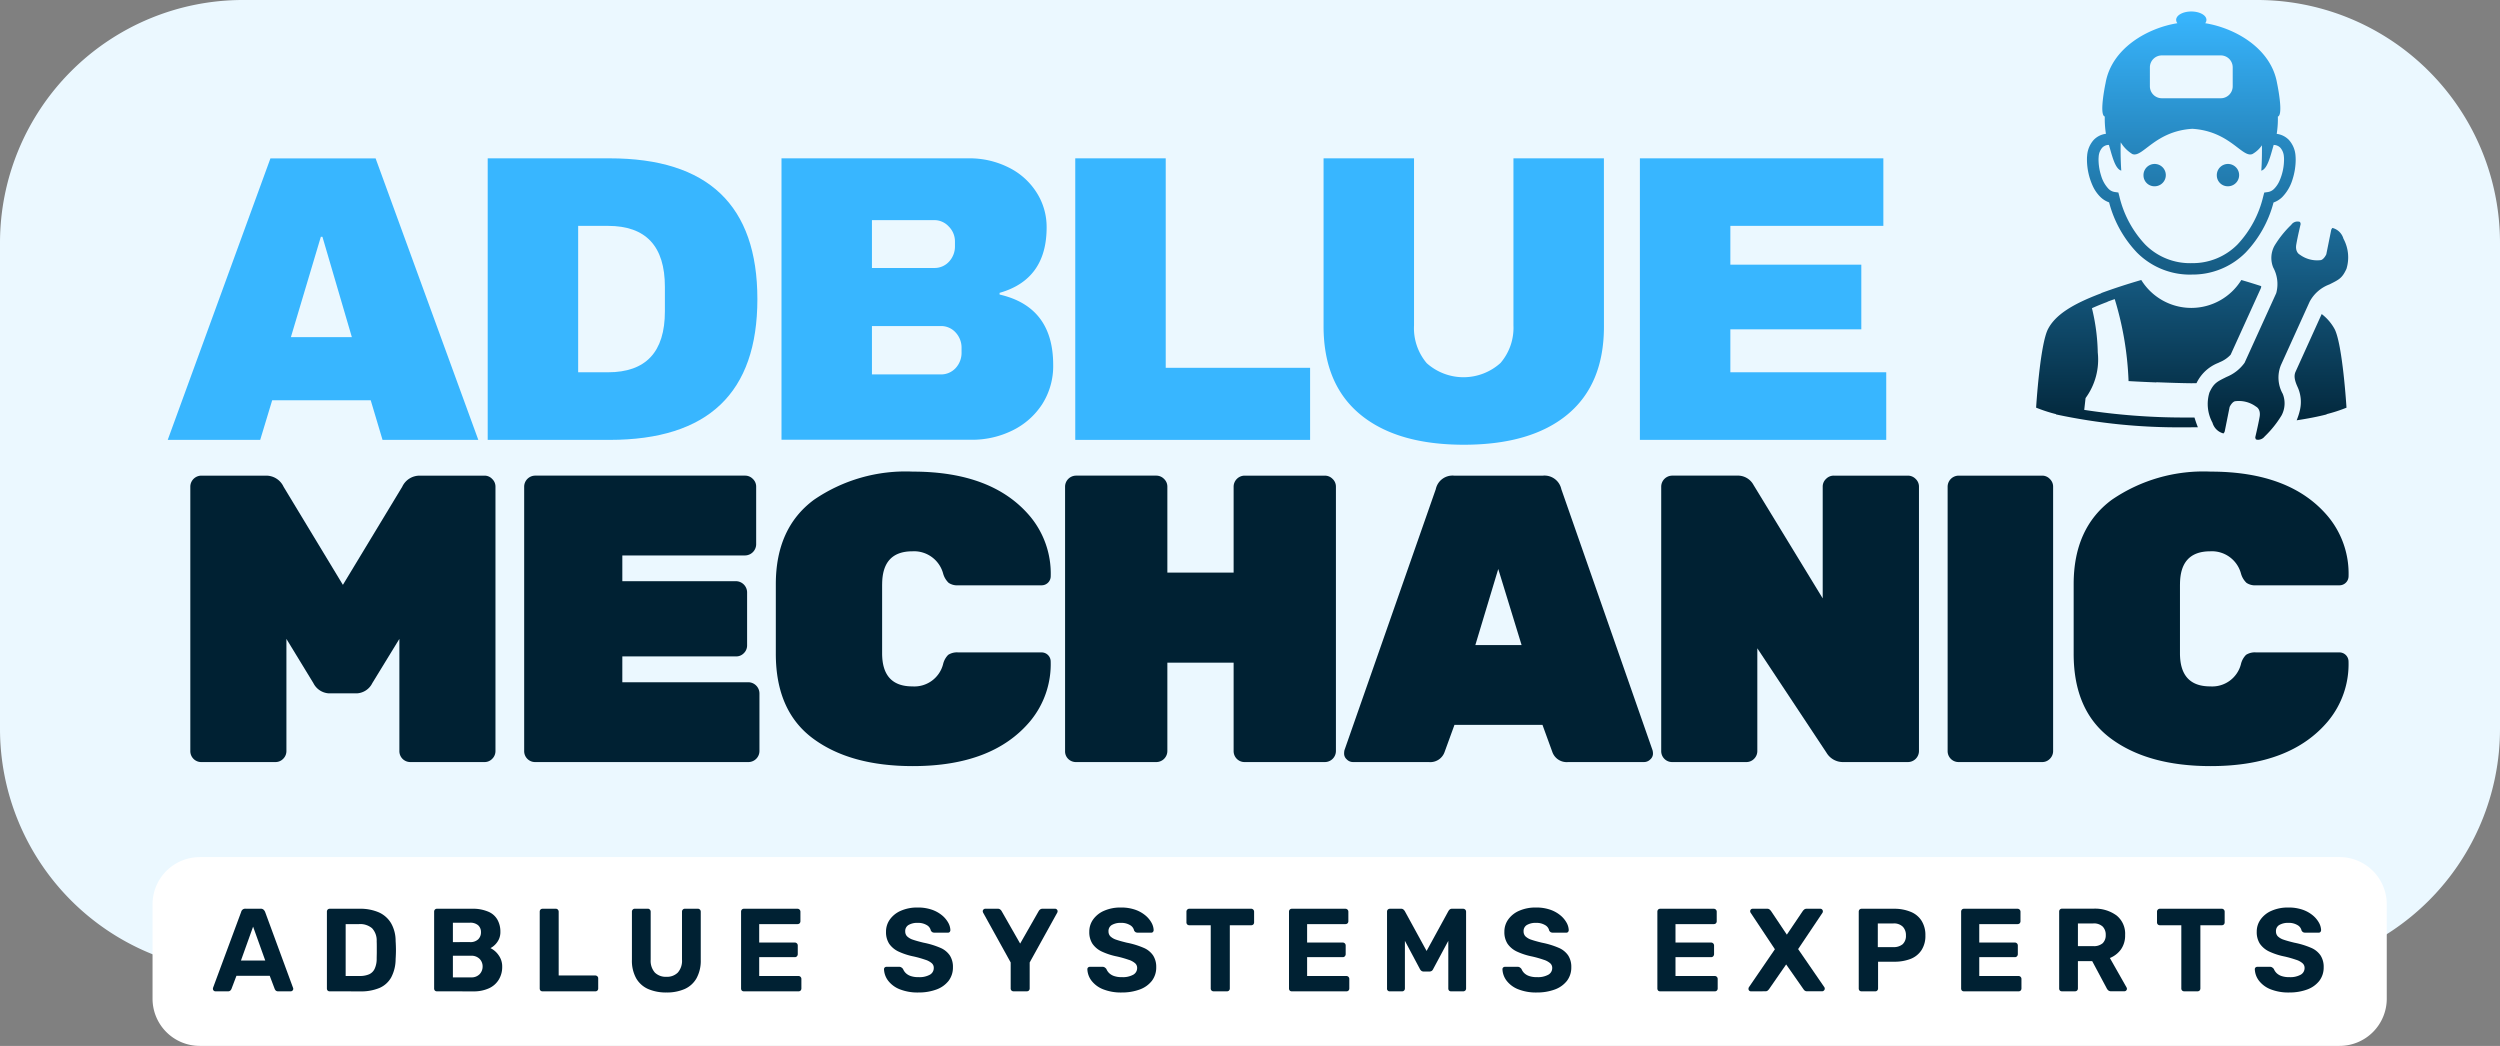
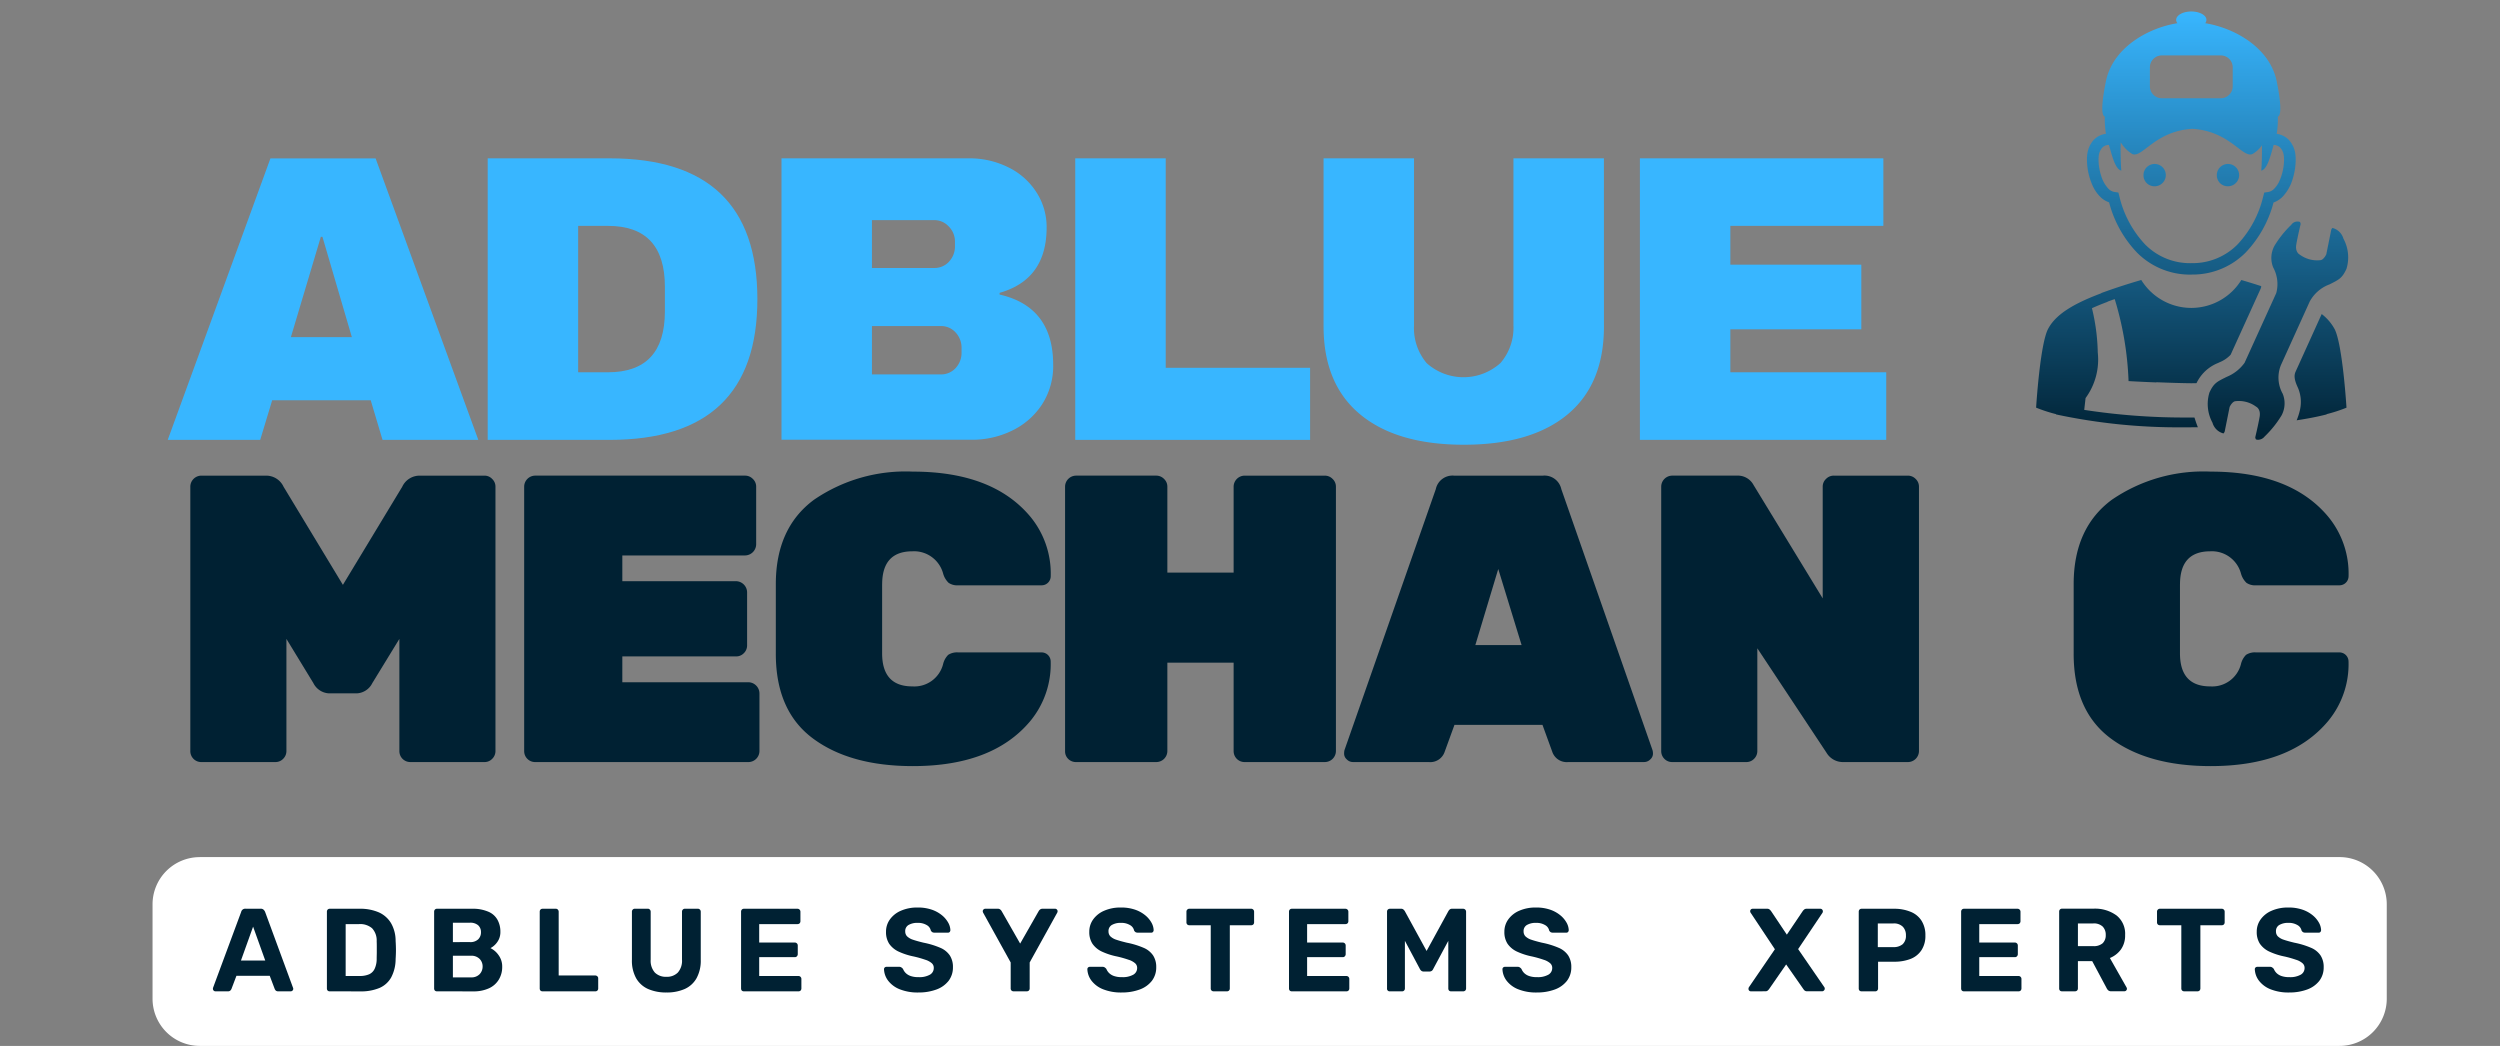
<svg xmlns="http://www.w3.org/2000/svg" width="217.915" height="91.167" viewBox="0 0 217.915 91.167">
  <rect x="0" y="0" width="217.915" height="91.167" fill="#808080" stroke="none" />
  <defs>
    <linearGradient id="linear-gradient" x1="0.5" x2="0.5" y2="1" gradientUnits="objectBoundingBox">
      <stop offset="0" stop-color="#38b6ff" />
      <stop offset="1" stop-color="#002133" />
    </linearGradient>
  </defs>
  <g id="Group_3752" data-name="Group 3752" transform="translate(-3981 -168)">
-     <path id="Path_14903" data-name="Path 14903" d="M21.176,0H196.739a21.175,21.175,0,0,1,21.176,21.176V63.527A21.175,21.175,0,0,1,196.739,84.7H21.176A21.177,21.177,0,0,1,0,63.527V21.176A21.177,21.177,0,0,1,21.176,0" transform="translate(3981 168)" fill="#ebf8ff" />
    <path id="Path_14904" data-name="Path 14904" d="M51.518,55.5l-1.031-3.455H41.9L40.855,55.5H32.794l8.953-24.538h9.167L59.867,55.5ZM43.53,46.542h5.313L46.28,37.8h-.14Z" transform="translate(3962.826 150.843)" fill="#38b6ff" />
    <path id="Path_14905" data-name="Path 14905" d="M105.984,30.958q12.879,0,12.882,12.269T105.984,55.5H95.359V30.958Zm-2.74,18.649h2.6q4.96,0,4.96-5.313V42.159q0-5.312-4.96-5.313h-2.6Z" transform="translate(3928.152 150.843)" fill="#38b6ff" />
    <path id="Path_14906" data-name="Path 14906" d="M169.136,30.958a7.569,7.569,0,0,1,3.409.771A6.025,6.025,0,0,1,175,33.883a5.56,5.56,0,0,1,.91,3.1q0,4.534-4.1,5.7v.149q4.671,1.069,4.672,6.13a6.176,6.176,0,0,1-.947,3.409,6.449,6.449,0,0,1-2.591,2.3,7.922,7.922,0,0,1-3.595.818H152.8V30.958Zm-8.452,9.557H166.1a1.7,1.7,0,0,0,1.3-.548,1.94,1.94,0,0,0,.52-1.374V38.23a1.834,1.834,0,0,0-.539-1.328,1.7,1.7,0,0,0-1.282-.557h-5.415Zm0,9.278h5.991a1.715,1.715,0,0,0,1.3-.548,1.952,1.952,0,0,0,.52-1.384v-.353a1.944,1.944,0,0,0-.52-1.374,1.706,1.706,0,0,0-1.3-.557h-5.991Z" transform="translate(3896.32 150.843)" fill="#38b6ff" />
    <path id="Path_14907" data-name="Path 14907" d="M210.239,30.958h7.885V49.217h12.585V55.5h-20.47Z" transform="translate(3864.487 150.843)" fill="#38b6ff" />
    <path id="Path_14908" data-name="Path 14908" d="M283.234,45.614q0,5.036-3.176,7.671t-9.027,2.638q-5.845,0-9.037-2.638t-3.2-7.671V30.958h7.885V45.512a4.732,4.732,0,0,0,1.105,3.3,4.81,4.81,0,0,0,6.437-.019,4.71,4.71,0,0,0,1.124-3.278V30.958h7.885Z" transform="translate(3837.576 150.843)" fill="#38b6ff" />
    <path id="Path_14909" data-name="Path 14909" d="M320.639,30.958h21.222v5.888H328.524v3.381h11.415v5.638H328.524v3.743h13.588V55.5H320.639Z" transform="translate(3803.304 150.843)" fill="#38b6ff" />
    <path id="Path_14910" data-name="Path 14910" d="M57.216,93h5.637a.9.9,0,0,1,.669.288.915.915,0,0,1,.288.678V117a.94.94,0,0,1-.288.687.912.912,0,0,1-.669.279H56.4a.952.952,0,0,1-.966-.966v-9.77l-2.359,3.854a1.6,1.6,0,0,1-1.319.892H49.266a1.614,1.614,0,0,1-1.328-.892l-2.35-3.854V117a.941.941,0,0,1-.288.687.925.925,0,0,1-.678.279H38.168a.94.94,0,0,1-.678-.279.95.95,0,0,1-.279-.687V93.965A.967.967,0,0,1,38.168,93h5.638a1.667,1.667,0,0,1,1.532.966l5.173,8.554,5.173-8.554A1.669,1.669,0,0,1,57.216,93" transform="translate(3960.378 116.46)" fill="#002133" />
    <path id="Path_14911" data-name="Path 14911" d="M111.045,111.008h10.987a.983.983,0,0,1,.966.966V117a.966.966,0,0,1-.966.966H103.447a.939.939,0,0,1-.678-.279.949.949,0,0,1-.279-.687V93.965a.967.967,0,0,1,.956-.966h18.3a.935.935,0,0,1,.678.288.917.917,0,0,1,.288.678V98.99a.983.983,0,0,1-.966.966h-10.7V102.2h9.919a.985.985,0,0,1,.957.957V107.8a.931.931,0,0,1-.288.678.912.912,0,0,1-.669.279h-9.919Z" transform="translate(3924.2 116.46)" fill="#002133" />
    <path id="Path_14912" data-name="Path 14912" d="M160.955,102.043v6q0,2.891,2.638,2.888A2.583,2.583,0,0,0,166.268,109a1.7,1.7,0,0,1,.446-.817,1.412,1.412,0,0,1,.873-.214h7.281a.793.793,0,0,1,.78.78,7.788,7.788,0,0,1-1.783,5.21q-3.281,3.922-10.235,3.92-5.454,0-8.7-2.406t-3.241-7.4v-6.055q0-4.884,3.316-7.347a14.118,14.118,0,0,1,8.628-2.461q6.955,0,10.235,3.919a7.8,7.8,0,0,1,1.783,5.211.793.793,0,0,1-.78.78h-7.281a1.328,1.328,0,0,1-.836-.214,1.781,1.781,0,0,1-.483-.818,2.623,2.623,0,0,0-2.675-1.932q-2.64,0-2.638,2.888" transform="translate(3896.936 116.899)" fill="#002133" />
    <path id="Path_14913" data-name="Path 14913" d="M223.9,93h6.993a.936.936,0,0,1,.678.288.915.915,0,0,1,.288.678V117a.967.967,0,0,1-.966.966H223.9a.941.941,0,0,1-.679-.279.952.952,0,0,1-.279-.687v-7.7h-5.776V117a.967.967,0,0,1-.966.966h-6.993a.951.951,0,0,1-.678-.269.921.921,0,0,1-.279-.7V93.965a.967.967,0,0,1,.956-.966H216.2a.936.936,0,0,1,.678.288.918.918,0,0,1,.288.678v7.486h5.776V93.965A.967.967,0,0,1,223.9,93" transform="translate(3865.588 116.46)" fill="#002133" />
    <path id="Path_14914" data-name="Path 14914" d="M272.4,93h7.736a1.5,1.5,0,0,1,1.607,1.18l7.95,22.755a1.138,1.138,0,0,1,.037.334.671.671,0,0,1-.232.464.759.759,0,0,1-.557.232h-6.594a1.329,1.329,0,0,1-1.393-.892l-.855-2.35h-7.671l-.855,2.35a1.322,1.322,0,0,1-1.393.892H263.59a.743.743,0,0,1-.548-.232.662.662,0,0,1-.232-.464,1.419,1.419,0,0,1,.028-.334L270.8,94.179A1.49,1.49,0,0,1,272.4,93m1.848,14.767h4.031l-2.034-6.631Z" transform="translate(3835.352 116.46)" fill="#002133" />
    <path id="Path_14915" data-name="Path 14915" d="M339.856,93h6.455a.935.935,0,0,1,.678.288.916.916,0,0,1,.288.678V117a.967.967,0,0,1-.966.966h-5.638a1.661,1.661,0,0,1-1.458-.817l-6.028-9.1V117a.941.941,0,0,1-.288.687.925.925,0,0,1-.678.279h-6.455a.94.94,0,0,1-.678-.279.95.95,0,0,1-.279-.687V93.965a.967.967,0,0,1,.957-.966H331.4a1.55,1.55,0,0,1,1.458.817l6.028,9.882V93.965a.908.908,0,0,1,.288-.678.932.932,0,0,1,.678-.288" transform="translate(3800.992 116.46)" fill="#002133" />
-     <path id="Path_14916" data-name="Path 14916" d="M389.048,117.965h-7.281a.939.939,0,0,1-.678-.279.95.95,0,0,1-.279-.687V93.966a.967.967,0,0,1,.957-.966h7.281a.9.9,0,0,1,.669.288.916.916,0,0,1,.288.678V117a.941.941,0,0,1-.288.687.912.912,0,0,1-.669.279" transform="translate(3769.957 116.46)" fill="#002133" />
    <path id="Path_14917" data-name="Path 14917" d="M414.715,102.043v6q0,2.891,2.638,2.888A2.583,2.583,0,0,0,420.028,109a1.7,1.7,0,0,1,.446-.817,1.412,1.412,0,0,1,.873-.214h7.281a.793.793,0,0,1,.78.78,7.788,7.788,0,0,1-1.783,5.21q-3.281,3.922-10.235,3.92-5.454,0-8.7-2.406t-3.241-7.4v-6.055q0-4.884,3.316-7.347a14.118,14.118,0,0,1,8.628-2.461q6.955,0,10.235,3.919a7.8,7.8,0,0,1,1.783,5.211.793.793,0,0,1-.78.78h-7.281a1.328,1.328,0,0,1-.836-.214,1.78,1.78,0,0,1-.483-.818,2.623,2.623,0,0,0-2.675-1.932q-2.64,0-2.638,2.888" transform="translate(3756.304 116.899)" fill="#002133" />
    <path id="Path_14918" data-name="Path 14918" d="M33.94,167.583H220.461a4.116,4.116,0,0,1,4.114,4.114v8.229a4.115,4.115,0,0,1-4.114,4.115H33.94a4.113,4.113,0,0,1-4.112-4.115V171.7a4.114,4.114,0,0,1,4.112-4.114" transform="translate(3964.469 75.126)" fill="#fff" />
    <path id="Path_14919" data-name="Path 14919" d="M41.855,184.881a.207.207,0,0,1-.158-.065.2.2,0,0,1-.065-.148.353.353,0,0,1,.009-.093l2.452-6.613a.378.378,0,0,1,.12-.2.374.374,0,0,1,.26-.083h1.319a.364.364,0,0,1,.251.083.58.58,0,0,1,.139.2l2.434,6.613a.222.222,0,0,1,.018.093.207.207,0,0,1-.065.148.215.215,0,0,1-.158.065H47.334a.325.325,0,0,1-.223-.065.51.51,0,0,1-.093-.14l-.436-1.151h-2.9l-.436,1.151a.464.464,0,0,1-.1.14.3.3,0,0,1-.214.065Zm2.22-2.684h2.118l-1.059-2.953Z" transform="translate(3957.928 69.529)" fill="#002133" />
    <path id="Path_14920" data-name="Path 14920" d="M64.161,184.881a.252.252,0,0,1-.177-.065.278.278,0,0,1-.065-.195v-6.678a.27.27,0,0,1,.065-.185.24.24,0,0,1,.177-.074h2.591a4.033,4.033,0,0,1,1.718.325,2.358,2.358,0,0,1,1.049.947,3.105,3.105,0,0,1,.39,1.533c.019.3.028.571.028.8s-.009.483-.028.78a3.441,3.441,0,0,1-.381,1.588,2.144,2.144,0,0,1-1.022.929,4.177,4.177,0,0,1-1.7.3Zm1.393-1.337h1.2a2.04,2.04,0,0,0,.845-.148.97.97,0,0,0,.483-.483,2.043,2.043,0,0,0,.176-.873c0-.2.009-.374.009-.529s0-.318,0-.474,0-.327-.009-.52a1.565,1.565,0,0,0-.4-1.133,1.6,1.6,0,0,0-1.152-.362H65.554Z" transform="translate(3945.576 69.529)" fill="#002133" />
    <path id="Path_14921" data-name="Path 14921" d="M85.126,184.881a.252.252,0,0,1-.177-.065.278.278,0,0,1-.065-.195v-6.678a.271.271,0,0,1,.065-.186.24.24,0,0,1,.177-.074h3.065a3.393,3.393,0,0,1,1.4.251,1.628,1.628,0,0,1,.808.7,2.114,2.114,0,0,1,.26,1.059,1.5,1.5,0,0,1-.14.669,1.7,1.7,0,0,1-.724.753,1.859,1.859,0,0,1,.706.613,1.669,1.669,0,0,1,.316,1.012,2.1,2.1,0,0,1-.3,1.124,1.925,1.925,0,0,1-.855.753,3.191,3.191,0,0,1-1.384.269Zm1.393-1.217h1.57a.977.977,0,0,0,.761-.279.957.957,0,0,0,.26-.659.926.926,0,0,0-.269-.678,1,1,0,0,0-.752-.269h-1.57Zm0-3.074H88a.981.981,0,0,0,.724-.242.84.84,0,0,0,.242-.622.786.786,0,0,0-.242-.6A1.04,1.04,0,0,0,88,178.9H86.519Z" transform="translate(3933.958 69.529)" fill="#002133" />
    <path id="Path_14922" data-name="Path 14922" d="M105.769,184.881a.252.252,0,0,1-.177-.065.278.278,0,0,1-.065-.195v-6.678a.27.27,0,0,1,.065-.185.24.24,0,0,1,.177-.074h1.17a.216.216,0,0,1,.167.074.258.258,0,0,1,.074.185V183.5h3.186a.257.257,0,0,1,.185.074.226.226,0,0,1,.074.177v.873a.263.263,0,0,1-.074.195.27.27,0,0,1-.185.065Z" transform="translate(3922.518 69.529)" fill="#002133" />
    <path id="Path_14923" data-name="Path 14923" d="M126.565,184.983a3.927,3.927,0,0,1-1.588-.3,2.253,2.253,0,0,1-1.05-.938,3.143,3.143,0,0,1-.371-1.616v-4.189a.247.247,0,0,1,.074-.185.239.239,0,0,1,.177-.074h1.133a.225.225,0,0,1,.177.074.258.258,0,0,1,.074.185v4.179a1.551,1.551,0,0,0,.362,1.124,1.346,1.346,0,0,0,1.012.371,1.322,1.322,0,0,0,.994-.371,1.549,1.549,0,0,0,.362-1.124v-4.179a.249.249,0,0,1,.074-.185.24.24,0,0,1,.177-.074h1.133a.248.248,0,0,1,.177.074.257.257,0,0,1,.074.185v4.189a3.165,3.165,0,0,1-.371,1.616,2.222,2.222,0,0,1-1.04.938,3.877,3.877,0,0,1-1.579.3" transform="translate(3912.526 69.529)" fill="#002133" />
    <path id="Path_14924" data-name="Path 14924" d="M145.139,184.881a.252.252,0,0,1-.177-.065.278.278,0,0,1-.065-.195v-6.678a.27.27,0,0,1,.065-.185.24.24,0,0,1,.177-.074h4.672a.254.254,0,0,1,.26.26v.818a.265.265,0,0,1-.074.195.271.271,0,0,1-.186.065h-3.334v1.607h3.111a.254.254,0,0,1,.251.251v.761a.275.275,0,0,1-.074.186.219.219,0,0,1-.177.074h-3.111v1.644h3.418a.254.254,0,0,1,.26.26v.818a.263.263,0,0,1-.074.195.27.27,0,0,1-.185.065Z" transform="translate(3900.699 69.529)" fill="#002133" />
    <path id="Path_14925" data-name="Path 14925" d="M175.846,184.856a4.21,4.21,0,0,1-1.653-.288,2.362,2.362,0,0,1-1-.752,1.757,1.757,0,0,1-.353-.985.2.2,0,0,1,.056-.148.217.217,0,0,1,.158-.065h1.105a.312.312,0,0,1,.2.056.609.609,0,0,1,.139.13,1.066,1.066,0,0,0,.232.353,1.139,1.139,0,0,0,.427.26,1.971,1.971,0,0,0,.687.1,1.873,1.873,0,0,0,1-.214.66.66,0,0,0,.334-.585A.528.528,0,0,0,177,182.3a1.564,1.564,0,0,0-.567-.3,9.293,9.293,0,0,0-1.021-.288,5.813,5.813,0,0,1-1.31-.427,2.049,2.049,0,0,1-.817-.687,1.853,1.853,0,0,1-.269-1.031,1.8,1.8,0,0,1,.344-1.087,2.269,2.269,0,0,1,.956-.752,3.52,3.52,0,0,1,1.468-.279,3.677,3.677,0,0,1,1.217.186,2.843,2.843,0,0,1,.882.483,2.25,2.25,0,0,1,.548.641,1.446,1.446,0,0,1,.195.65.271.271,0,0,1-.056.167.2.2,0,0,1-.158.065h-1.152a.467.467,0,0,1-.2-.037.413.413,0,0,1-.139-.148.71.71,0,0,0-.353-.474,1.454,1.454,0,0,0-.79-.195,1.5,1.5,0,0,0-.8.185.606.606,0,0,0-.288.557.618.618,0,0,0,.148.418,1.315,1.315,0,0,0,.5.3c.234.081.553.172.957.269a7.141,7.141,0,0,1,1.458.446,1.886,1.886,0,0,1,.827.669,1.828,1.828,0,0,1,.269,1.022,1.91,1.91,0,0,1-.381,1.189,2.371,2.371,0,0,1-1.059.753,4.41,4.41,0,0,1-1.57.26" transform="translate(3885.215 69.656)" fill="#002133" />
    <path id="Path_14926" data-name="Path 14926" d="M194.848,184.881a.267.267,0,0,1-.186-.065.256.256,0,0,1-.074-.195v-2.257l-2.406-4.347c-.007-.023-.014-.042-.019-.056a.189.189,0,0,1-.009-.065.2.2,0,0,1,.065-.148.208.208,0,0,1,.149-.065h1.105a.314.314,0,0,1,.214.074.5.5,0,0,1,.111.13l1.616,2.833,1.616-2.833a.5.5,0,0,1,.111-.13.325.325,0,0,1,.223-.074h1.1a.194.194,0,0,1,.149.065.213.213,0,0,1,.065.148.267.267,0,0,1-.009.065.142.142,0,0,1-.019.056l-2.406,4.347v2.257a.263.263,0,0,1-.074.195.27.27,0,0,1-.185.065Z" transform="translate(3874.509 69.529)" fill="#002133" />
    <path id="Path_14927" data-name="Path 14927" d="M215.609,184.856a4.21,4.21,0,0,1-1.653-.288,2.362,2.362,0,0,1-1-.752,1.753,1.753,0,0,1-.353-.985.2.2,0,0,1,.056-.148.216.216,0,0,1,.157-.065h1.105a.313.313,0,0,1,.2.056.608.608,0,0,1,.139.13,1.061,1.061,0,0,0,.233.353,1.134,1.134,0,0,0,.427.26,1.974,1.974,0,0,0,.688.1,1.873,1.873,0,0,0,1-.214.66.66,0,0,0,.334-.585.528.528,0,0,0-.186-.418,1.564,1.564,0,0,0-.567-.3,9.292,9.292,0,0,0-1.021-.288,5.814,5.814,0,0,1-1.31-.427,2.044,2.044,0,0,1-.817-.687,1.849,1.849,0,0,1-.27-1.031,1.8,1.8,0,0,1,.344-1.087,2.269,2.269,0,0,1,.956-.752,3.521,3.521,0,0,1,1.468-.279,3.677,3.677,0,0,1,1.217.186,2.838,2.838,0,0,1,.882.483,2.25,2.25,0,0,1,.548.641,1.446,1.446,0,0,1,.195.65.27.27,0,0,1-.056.167.194.194,0,0,1-.157.065h-1.152a.468.468,0,0,1-.2-.037.414.414,0,0,1-.139-.148.71.71,0,0,0-.353-.474,1.456,1.456,0,0,0-.79-.195,1.5,1.5,0,0,0-.8.185.606.606,0,0,0-.288.557.616.616,0,0,0,.149.418,1.308,1.308,0,0,0,.5.3c.234.081.552.172.956.269a7.14,7.14,0,0,1,1.458.446,1.886,1.886,0,0,1,.827.669,1.828,1.828,0,0,1,.27,1.022,1.91,1.91,0,0,1-.381,1.189,2.369,2.369,0,0,1-1.059.753,4.409,4.409,0,0,1-1.569.26" transform="translate(3863.178 69.656)" fill="#002133" />
    <path id="Path_14928" data-name="Path 14928" d="M234.357,184.881a.267.267,0,0,1-.186-.065.256.256,0,0,1-.074-.195v-5.5h-1.867a.252.252,0,0,1-.177-.065.256.256,0,0,1-.074-.195v-.92a.249.249,0,0,1,.074-.185.24.24,0,0,1,.177-.074h5.387a.254.254,0,0,1,.26.26v.92a.263.263,0,0,1-.074.195.271.271,0,0,1-.186.065H235.76v5.5a.263.263,0,0,1-.074.195.27.27,0,0,1-.185.065Z" transform="translate(3852.438 69.529)" fill="#002133" />
    <path id="Path_14929" data-name="Path 14929" d="M252.273,184.881a.252.252,0,0,1-.177-.065.278.278,0,0,1-.065-.195v-6.678a.27.27,0,0,1,.065-.185.24.24,0,0,1,.177-.074h4.672a.254.254,0,0,1,.26.26v.818a.265.265,0,0,1-.074.195.271.271,0,0,1-.186.065H253.61v1.607h3.111a.254.254,0,0,1,.251.251v.761a.275.275,0,0,1-.074.186.219.219,0,0,1-.177.074H253.61v1.644h3.418a.254.254,0,0,1,.26.26v.818a.263.263,0,0,1-.074.195.27.27,0,0,1-.185.065Z" transform="translate(3841.326 69.529)" fill="#002133" />
    <path id="Path_14930" data-name="Path 14930" d="M271.458,184.881a.23.23,0,0,1-.26-.26v-6.678a.27.27,0,0,1,.065-.185.263.263,0,0,1,.195-.074h.966a.288.288,0,0,1,.223.084.715.715,0,0,1,.1.12l1.9,3.474,1.9-3.474a.625.625,0,0,1,.093-.12.292.292,0,0,1,.232-.084h.957a.254.254,0,0,1,.26.26v6.678a.263.263,0,0,1-.074.195.27.27,0,0,1-.185.065h-1.05a.251.251,0,0,1-.176-.065.279.279,0,0,1-.065-.195v-4.142l-1.31,2.443a.436.436,0,0,1-.121.167.368.368,0,0,1-.232.065H274.4a.33.33,0,0,1-.214-.065.525.525,0,0,1-.13-.167l-1.3-2.443v4.142a.264.264,0,0,1-.074.195.237.237,0,0,1-.177.065Z" transform="translate(3830.704 69.529)" fill="#002133" />
    <path id="Path_14931" data-name="Path 14931" d="M296.771,184.856a4.21,4.21,0,0,1-1.653-.288,2.362,2.362,0,0,1-1-.752,1.757,1.757,0,0,1-.353-.985.2.2,0,0,1,.056-.148.217.217,0,0,1,.158-.065h1.105a.313.313,0,0,1,.2.056.608.608,0,0,1,.139.13,1.067,1.067,0,0,0,.232.353,1.139,1.139,0,0,0,.427.26,1.971,1.971,0,0,0,.687.1,1.873,1.873,0,0,0,1-.214.66.66,0,0,0,.334-.585.528.528,0,0,0-.186-.418,1.564,1.564,0,0,0-.567-.3,9.3,9.3,0,0,0-1.021-.288,5.814,5.814,0,0,1-1.31-.427,2.049,2.049,0,0,1-.817-.687,1.853,1.853,0,0,1-.269-1.031,1.8,1.8,0,0,1,.344-1.087,2.269,2.269,0,0,1,.956-.752,3.52,3.52,0,0,1,1.468-.279,3.677,3.677,0,0,1,1.217.186,2.843,2.843,0,0,1,.882.483,2.25,2.25,0,0,1,.548.641,1.446,1.446,0,0,1,.195.65.271.271,0,0,1-.056.167.2.2,0,0,1-.158.065h-1.152a.466.466,0,0,1-.2-.037.414.414,0,0,1-.139-.148.709.709,0,0,0-.353-.474,1.454,1.454,0,0,0-.79-.195,1.5,1.5,0,0,0-.8.185.606.606,0,0,0-.288.557.619.619,0,0,0,.148.418,1.315,1.315,0,0,0,.5.3c.234.081.553.172.957.269a7.141,7.141,0,0,1,1.458.446,1.886,1.886,0,0,1,.827.669,1.828,1.828,0,0,1,.269,1.022,1.91,1.91,0,0,1-.381,1.189,2.371,2.371,0,0,1-1.059.753,4.41,4.41,0,0,1-1.57.26" transform="translate(3818.198 69.656)" fill="#002133" />
-     <path id="Path_14932" data-name="Path 14932" d="M324.3,184.881a.252.252,0,0,1-.177-.065.278.278,0,0,1-.065-.195v-6.678a.27.27,0,0,1,.065-.185.24.24,0,0,1,.177-.074h4.672a.254.254,0,0,1,.26.26v.818a.264.264,0,0,1-.074.195.271.271,0,0,1-.186.065h-3.334v1.607h3.111a.254.254,0,0,1,.251.251v.761a.275.275,0,0,1-.074.186.22.22,0,0,1-.177.074h-3.111v1.644h3.418a.254.254,0,0,1,.26.26v.818a.263.263,0,0,1-.074.195.27.27,0,0,1-.185.065Z" transform="translate(3801.408 69.529)" fill="#002133" />
    <path id="Path_14933" data-name="Path 14933" d="M342.086,184.881a.208.208,0,0,1-.158-.065.219.219,0,0,1-.056-.148.188.188,0,0,1,.009-.065c0-.019.012-.04.018-.065l2.275-3.325-2.117-3.186a.245.245,0,0,1-.037-.13.224.224,0,0,1,.056-.148.217.217,0,0,1,.158-.065h1.273a.294.294,0,0,1,.214.074.832.832,0,0,1,.121.13l1.374,2.053,1.384-2.053a.717.717,0,0,1,.121-.13.309.309,0,0,1,.214-.074h1.207a.193.193,0,0,1,.149.065.213.213,0,0,1,.065.148.28.28,0,0,1-.028.13L346.2,181.2l2.294,3.334a.165.165,0,0,1,.019.065.286.286,0,0,1,.009.065.244.244,0,0,1-.214.214H346.99a.349.349,0,0,1-.223-.065.7.7,0,0,1-.111-.13l-1.5-2.146-1.486,2.146a.742.742,0,0,1-.121.13.3.3,0,0,1-.2.065Z" transform="translate(3791.536 69.529)" fill="#002133" />
    <path id="Path_14934" data-name="Path 14934" d="M363.672,184.881a.25.25,0,0,1-.176-.065.278.278,0,0,1-.065-.195v-6.678a.27.27,0,0,1,.065-.185.239.239,0,0,1,.176-.074H366.5a3.7,3.7,0,0,1,1.44.26,1.991,1.991,0,0,1,.957.771,2.325,2.325,0,0,1,.344,1.3,2.253,2.253,0,0,1-.344,1.282,2,2,0,0,1-.957.762,3.894,3.894,0,0,1-1.44.241h-1.384v2.322a.264.264,0,0,1-.074.195.236.236,0,0,1-.177.065Zm1.421-3.854h1.347a1.207,1.207,0,0,0,.817-.251.989.989,0,0,0,.288-.771,1.063,1.063,0,0,0-.269-.752,1.085,1.085,0,0,0-.836-.288h-1.347Z" transform="translate(3779.588 69.529)" fill="#002133" />
    <path id="Path_14935" data-name="Path 14935" d="M383.692,184.881a.252.252,0,0,1-.177-.065.278.278,0,0,1-.065-.195v-6.678a.27.27,0,0,1,.065-.185.24.24,0,0,1,.177-.074h4.672a.254.254,0,0,1,.26.26v.818a.264.264,0,0,1-.074.195.271.271,0,0,1-.186.065h-3.334v1.607h3.111a.254.254,0,0,1,.251.251v.761a.275.275,0,0,1-.074.186.22.22,0,0,1-.177.074h-3.111v1.644h3.418a.254.254,0,0,1,.26.26v.818a.263.263,0,0,1-.074.195.27.27,0,0,1-.185.065Z" transform="translate(3768.494 69.529)" fill="#002133" />
    <path id="Path_14936" data-name="Path 14936" d="M402.859,184.88a.254.254,0,0,1-.177-.065.28.28,0,0,1-.065-.2v-6.678a.271.271,0,0,1,.065-.186.242.242,0,0,1,.177-.074h2.74a3.163,3.163,0,0,1,2.024.594,2.036,2.036,0,0,1,.743,1.7,2.089,2.089,0,0,1-.362,1.254,2.213,2.213,0,0,1-.966.752l1.458,2.573a.247.247,0,0,1,.028.111.21.21,0,0,1-.065.149.2.2,0,0,1-.149.065h-1.151a.37.37,0,0,1-.279-.093.663.663,0,0,1-.13-.186l-1.254-2.349h-1.245v2.368a.265.265,0,0,1-.074.2.272.272,0,0,1-.185.065Zm1.393-3.938h1.328a1.18,1.18,0,0,0,.827-.251.959.959,0,0,0,.269-.725,1,1,0,0,0-.269-.733,1.112,1.112,0,0,0-.827-.269h-1.328Z" transform="translate(3757.872 69.529)" fill="#002133" />
    <path id="Path_14937" data-name="Path 14937" d="M424.129,184.881a.268.268,0,0,1-.186-.065.256.256,0,0,1-.074-.195v-5.5H422a.253.253,0,0,1-.176-.065.256.256,0,0,1-.074-.195v-.92a.249.249,0,0,1,.074-.185.241.241,0,0,1,.176-.074h5.387a.254.254,0,0,1,.26.26v.92a.263.263,0,0,1-.074.195.27.27,0,0,1-.186.065h-1.857v5.5a.263.263,0,0,1-.075.195.27.27,0,0,1-.185.065Z" transform="translate(3747.268 69.529)" fill="#002133" />
    <path id="Path_14938" data-name="Path 14938" d="M443.874,184.856a4.21,4.21,0,0,1-1.653-.288,2.362,2.362,0,0,1-1-.752,1.756,1.756,0,0,1-.353-.985.2.2,0,0,1,.056-.148.217.217,0,0,1,.158-.065h1.105a.312.312,0,0,1,.2.056.61.61,0,0,1,.139.13,1.066,1.066,0,0,0,.232.353,1.139,1.139,0,0,0,.427.26,1.971,1.971,0,0,0,.687.1,1.873,1.873,0,0,0,1-.214.66.66,0,0,0,.334-.585.528.528,0,0,0-.186-.418,1.564,1.564,0,0,0-.567-.3,9.291,9.291,0,0,0-1.021-.288,5.814,5.814,0,0,1-1.31-.427,2.049,2.049,0,0,1-.817-.687,1.853,1.853,0,0,1-.269-1.031,1.8,1.8,0,0,1,.344-1.087,2.269,2.269,0,0,1,.956-.752,3.52,3.52,0,0,1,1.468-.279,3.677,3.677,0,0,1,1.217.186,2.843,2.843,0,0,1,.882.483,2.249,2.249,0,0,1,.548.641,1.446,1.446,0,0,1,.195.65.27.27,0,0,1-.056.167.194.194,0,0,1-.158.065h-1.151a.467.467,0,0,1-.2-.037.414.414,0,0,1-.139-.148.71.71,0,0,0-.353-.474,1.454,1.454,0,0,0-.789-.195,1.5,1.5,0,0,0-.8.185.606.606,0,0,0-.288.557.618.618,0,0,0,.148.418,1.314,1.314,0,0,0,.5.3c.234.081.553.172.957.269a7.141,7.141,0,0,1,1.458.446,1.887,1.887,0,0,1,.827.669,1.829,1.829,0,0,1,.269,1.022,1.91,1.91,0,0,1-.381,1.189,2.371,2.371,0,0,1-1.059.753,4.41,4.41,0,0,1-1.57.26" transform="translate(3736.675 69.656)" fill="#002133" />
    <path id="Union_1" data-name="Union 1" d="M19.16,37.293a.471.471,0,0,1-.058-.184s.263-1.1.381-1.786-.309-.882-.309-.882a2.523,2.523,0,0,0-1.842-.471c-.272.074-.465.5-.465.5L16.439,36.6a.438.438,0,0,1-.109.175,1.345,1.345,0,0,1-.957-.937,3.412,3.412,0,0,1-.267-2.624c.386-.844.673-.951,1.5-1.368a3.579,3.579,0,0,0,1.566-1.23l2.758-6.07a3.014,3.014,0,0,0-.264-2.237,2.216,2.216,0,0,1,.1-1.873,8.918,8.918,0,0,1,1.474-1.846A.657.657,0,0,1,23,18.34a.459.459,0,0,1,.058.184s-.264,1.1-.381,1.785.31.883.31.883a2.538,2.538,0,0,0,1.841.473c.271-.076.465-.5.465-.5l.429-2.128a.43.43,0,0,1,.108-.175,1.345,1.345,0,0,1,.958.937,3.41,3.41,0,0,1,.266,2.623c-.386.846-.673.953-1.494,1.367a3.228,3.228,0,0,0-1.716,1.5l-2.508,5.535a2.887,2.887,0,0,0,.162,2.5,2.226,2.226,0,0,1-.1,1.872,9,9,0,0,1-1.477,1.844.747.747,0,0,1-.557.288A.538.538,0,0,1,19.16,37.293Zm-5.632-1.052H13c-.042,0-.084,0-.126,0a50.912,50.912,0,0,1-11.14-1.124.131.131,0,0,1,0-.025A13.154,13.154,0,0,1,0,34.527s.336-5.51,1.04-6.855c.625-1.2,2.054-2.146,4.633-3.113,0-.008.007-.014.011-.021,1.031-.382,2.2-.763,3.482-1.139a5.127,5.127,0,0,0,4.341,2.434h.042A5.125,5.125,0,0,0,17.888,23.4q.908.266,1.733.535a.99.99,0,0,1-.019.155l-2.646,5.823a2.649,2.649,0,0,1-.953.651l-.123.061a3.533,3.533,0,0,0-1.9,1.768l-.449.007c-.829-.008-1.955-.044-3.052-.089v.017c-.853-.033-1.71-.075-2.421-.116a27.834,27.834,0,0,0-1.206-7.147c-.2.069-.394.138-.582.207a.736.736,0,0,1-.131.064c-.466.176-.889.349-1.273.522a17.514,17.514,0,0,1,.508,3.866A5.676,5.676,0,0,1,4.31,33.694l-.116,1.028a57.367,57.367,0,0,0,8.7.666l.781,0h.127c-.027-.091.1.313.149.453v0c.051.142.1.274.148.394l-.046,0h-.528Zm9.195-.637.075-.2c.016-.046.035-.1.051-.146l.031-.094c.018-.057.036-.117.053-.179.008-.027.014-.055.022-.083.016-.067.034-.133.049-.2a3.126,3.126,0,0,0-.22-1.993c-.318-.7-.294-1.04-.159-1.334l1.854-4.093.414-.914a4.156,4.156,0,0,1,1.124,1.307c.7,1.345,1.038,6.855,1.038,6.855a12.985,12.985,0,0,1-1.734.563c0,.009,0,.016,0,.025-.78.2-1.66.368-2.611.513C22.716,35.621,22.72,35.613,22.723,35.6ZM13.552,22.931H13.5A6.513,6.513,0,0,1,8.783,21a9.991,9.991,0,0,1-2.421-4.366,2.052,2.052,0,0,1-.758-.471,3.251,3.251,0,0,1-.678-.984,5.6,5.6,0,0,1-.494-2.258c0-.122,0-.24.015-.353l0,.019,0-.02a2.281,2.281,0,0,1,.579-1.384,1.782,1.782,0,0,1,1.059-.526,8.37,8.37,0,0,1-.1-1.506c-.49-.134,0-2.59.071-2.928.536-3.053,3.7-4.8,6.259-5.206a.471.471,0,0,1-.108-.29c0-.405.591-.732,1.32-.732s1.32.327,1.32.732a.47.47,0,0,1-.108.29C17.3,1.428,20.463,3.175,21,6.228c.07.338.561,2.795.072,2.928a8.389,8.389,0,0,1-.1,1.506,1.782,1.782,0,0,1,1.059.526,2.279,2.279,0,0,1,.58,1.385h0c.01.114.015.232.015.354a5.692,5.692,0,0,1-.274,1.7,3.748,3.748,0,0,1-.9,1.547,2.061,2.061,0,0,1-.758.471A10,10,0,0,1,18.271,21a6.508,6.508,0,0,1-4.7,1.926Zm.007-1a5.486,5.486,0,0,0,4-1.633A9.194,9.194,0,0,0,19.8,16.1l.085-.321.331-.047a.96.96,0,0,0,.53-.28,2.3,2.3,0,0,0,.464-.685,4.647,4.647,0,0,0,.4-1.84c0-.095,0-.184-.011-.265h0a1.29,1.29,0,0,0-.309-.788.8.8,0,0,0-.584-.244c-.293,1-.538,2.09-1.077,2.241,0,0,.076-.993.053-2.214a2.451,2.451,0,0,1-.827.764c-.893.363-1.951-1.992-5.235-2.2-3.284.2-4.341,2.559-5.234,2.2A3.073,3.073,0,0,1,7.374,11.4c-.038,1.334.05,2.466.05,2.466-.54-.151-.786-1.242-1.079-2.241a.79.79,0,0,0-.582.244,1.3,1.3,0,0,0-.31.789h0c-.008.081-.012.17-.012.264a4.723,4.723,0,0,0,.227,1.391,2.785,2.785,0,0,0,.638,1.134.959.959,0,0,0,.532.28l.331.047.085.321A9.2,9.2,0,0,0,9.5,20.3a5.489,5.489,0,0,0,4,1.633h.05ZM9.917,4.86V6.523a1.041,1.041,0,0,0,1.047,1.035h5.126a1.041,1.041,0,0,0,1.046-1.035V4.86a1.041,1.041,0,0,0-1.046-1.036H10.964A1.041,1.041,0,0,0,9.917,4.86ZM15.751,14.3a.973.973,0,1,1,.973.931A.952.952,0,0,1,15.751,14.3Zm-6.391,0a.973.973,0,1,1,.972.931A.952.952,0,0,1,9.36,14.3Z" transform="translate(4158.48 169.006)" stroke="rgba(0,0,0,0)" stroke-width="1" fill="url(#linear-gradient)" />
  </g>
</svg>